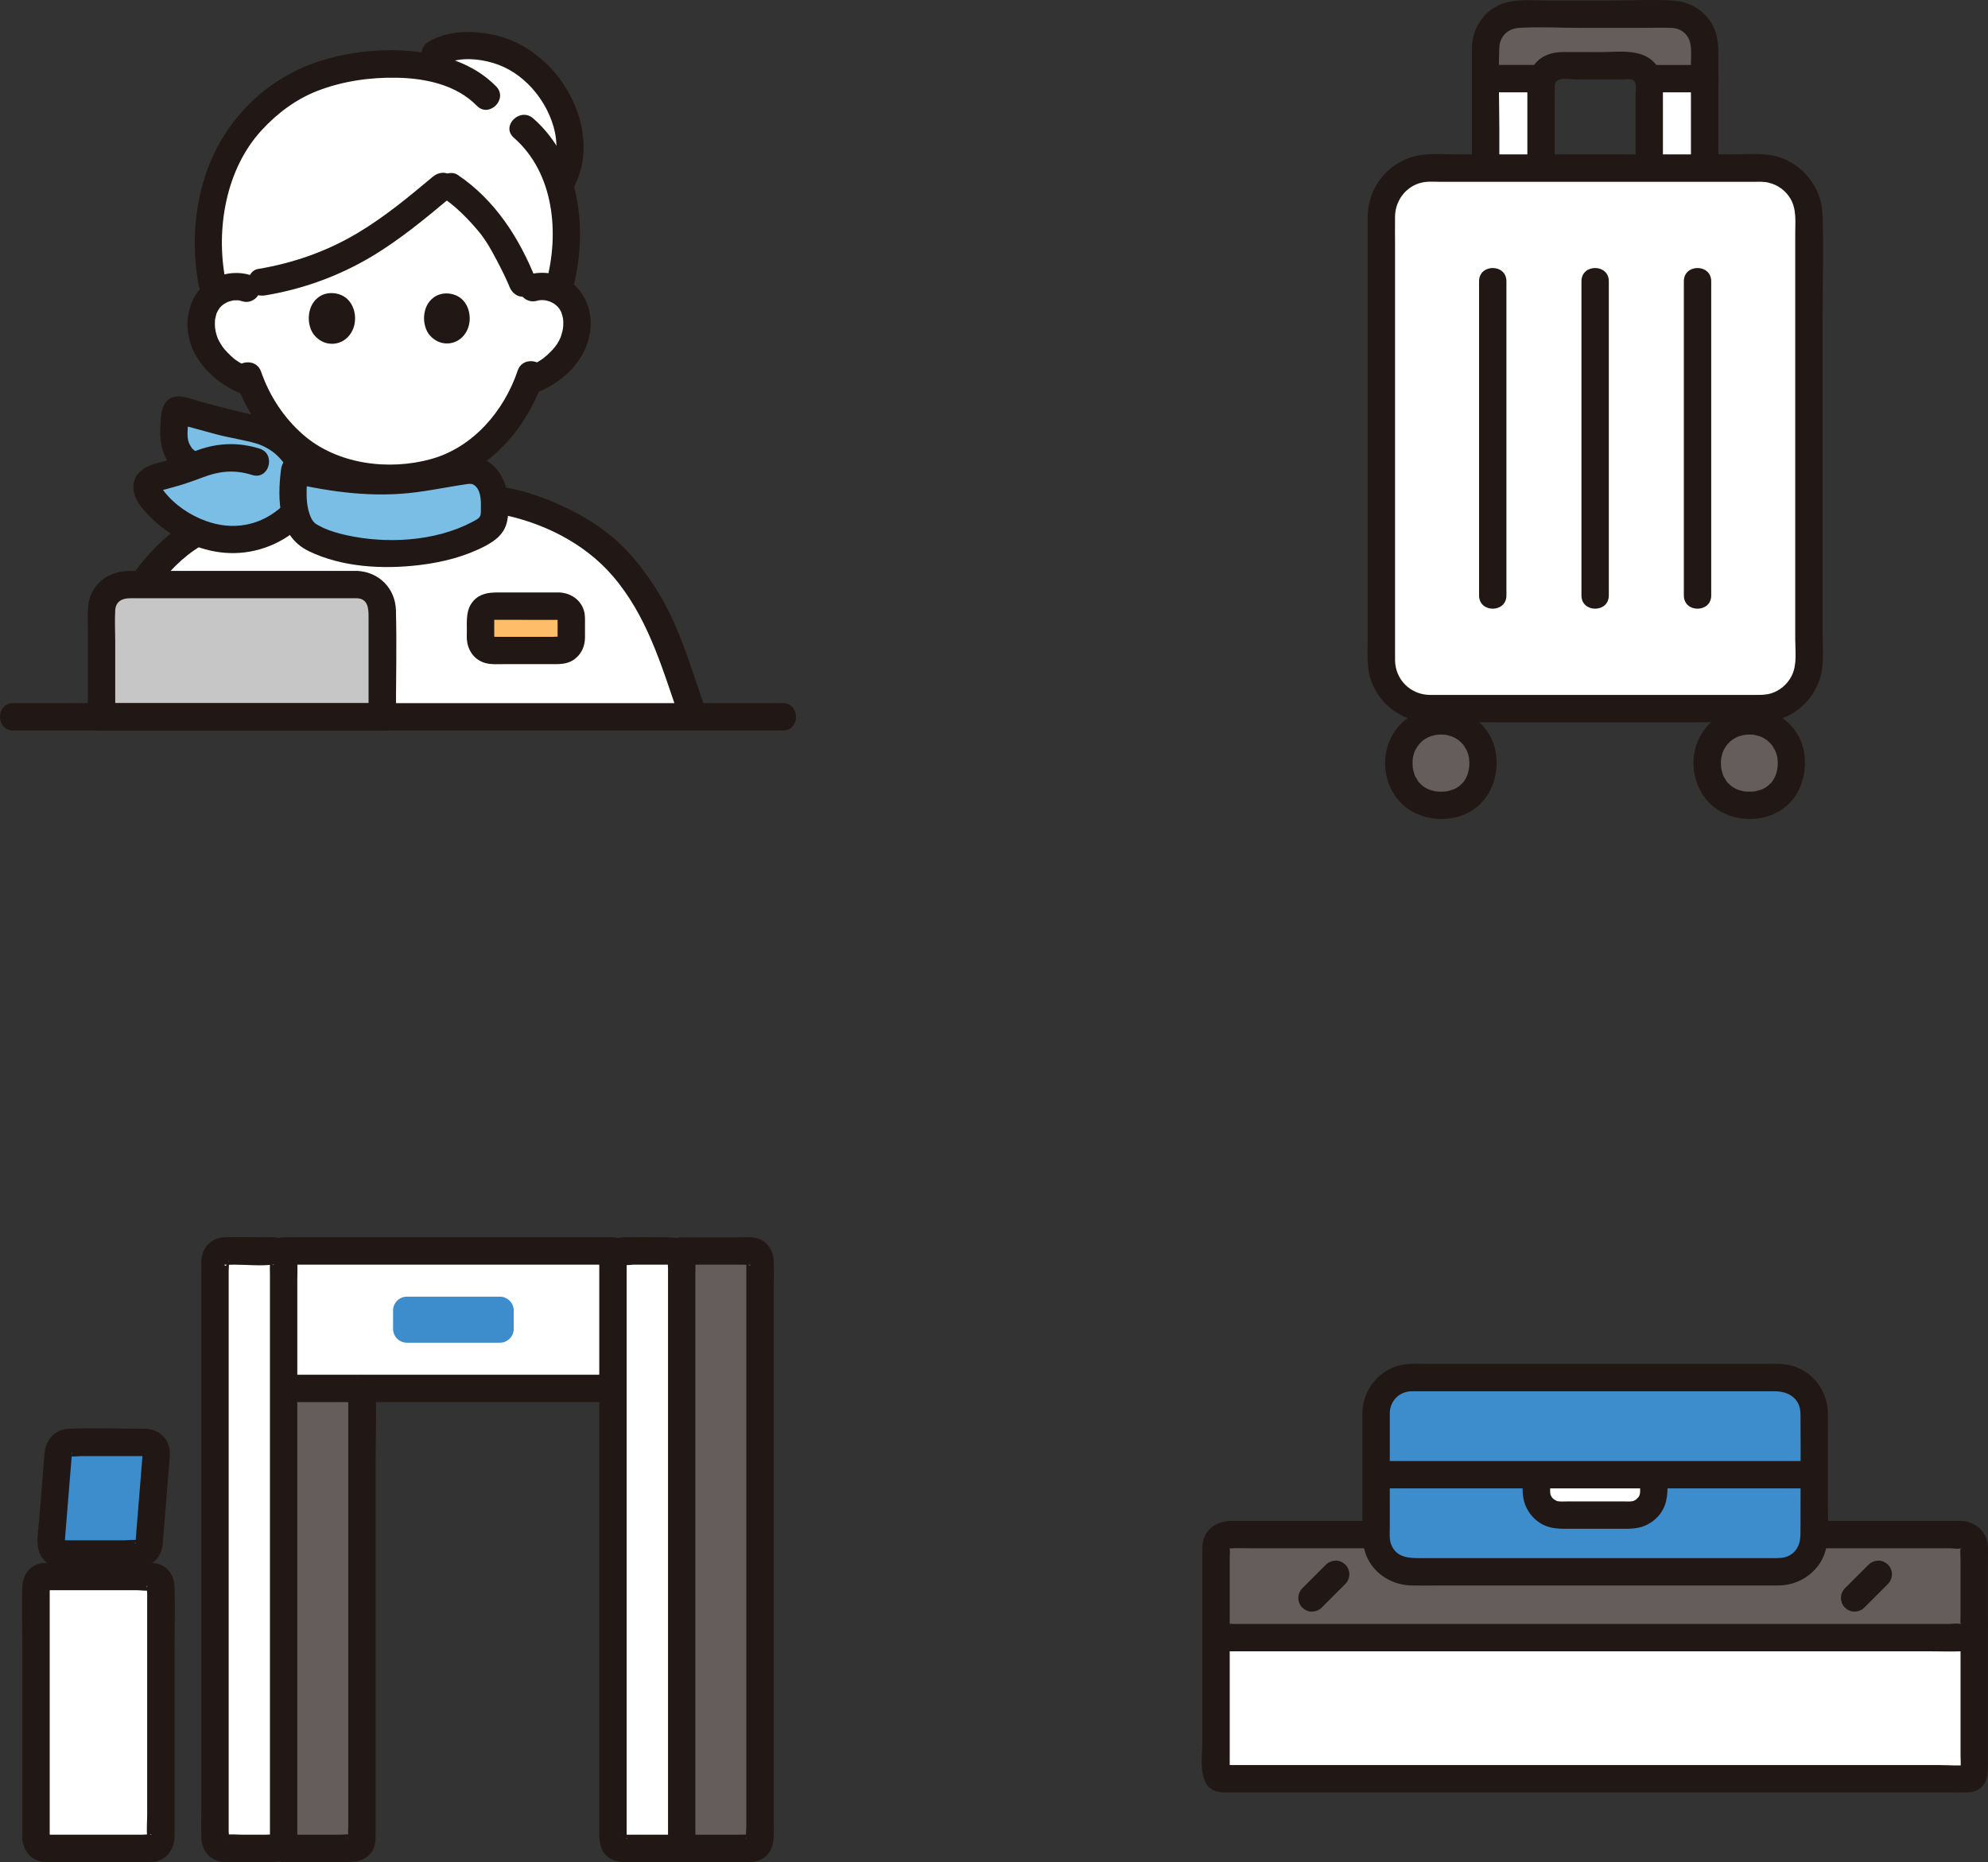
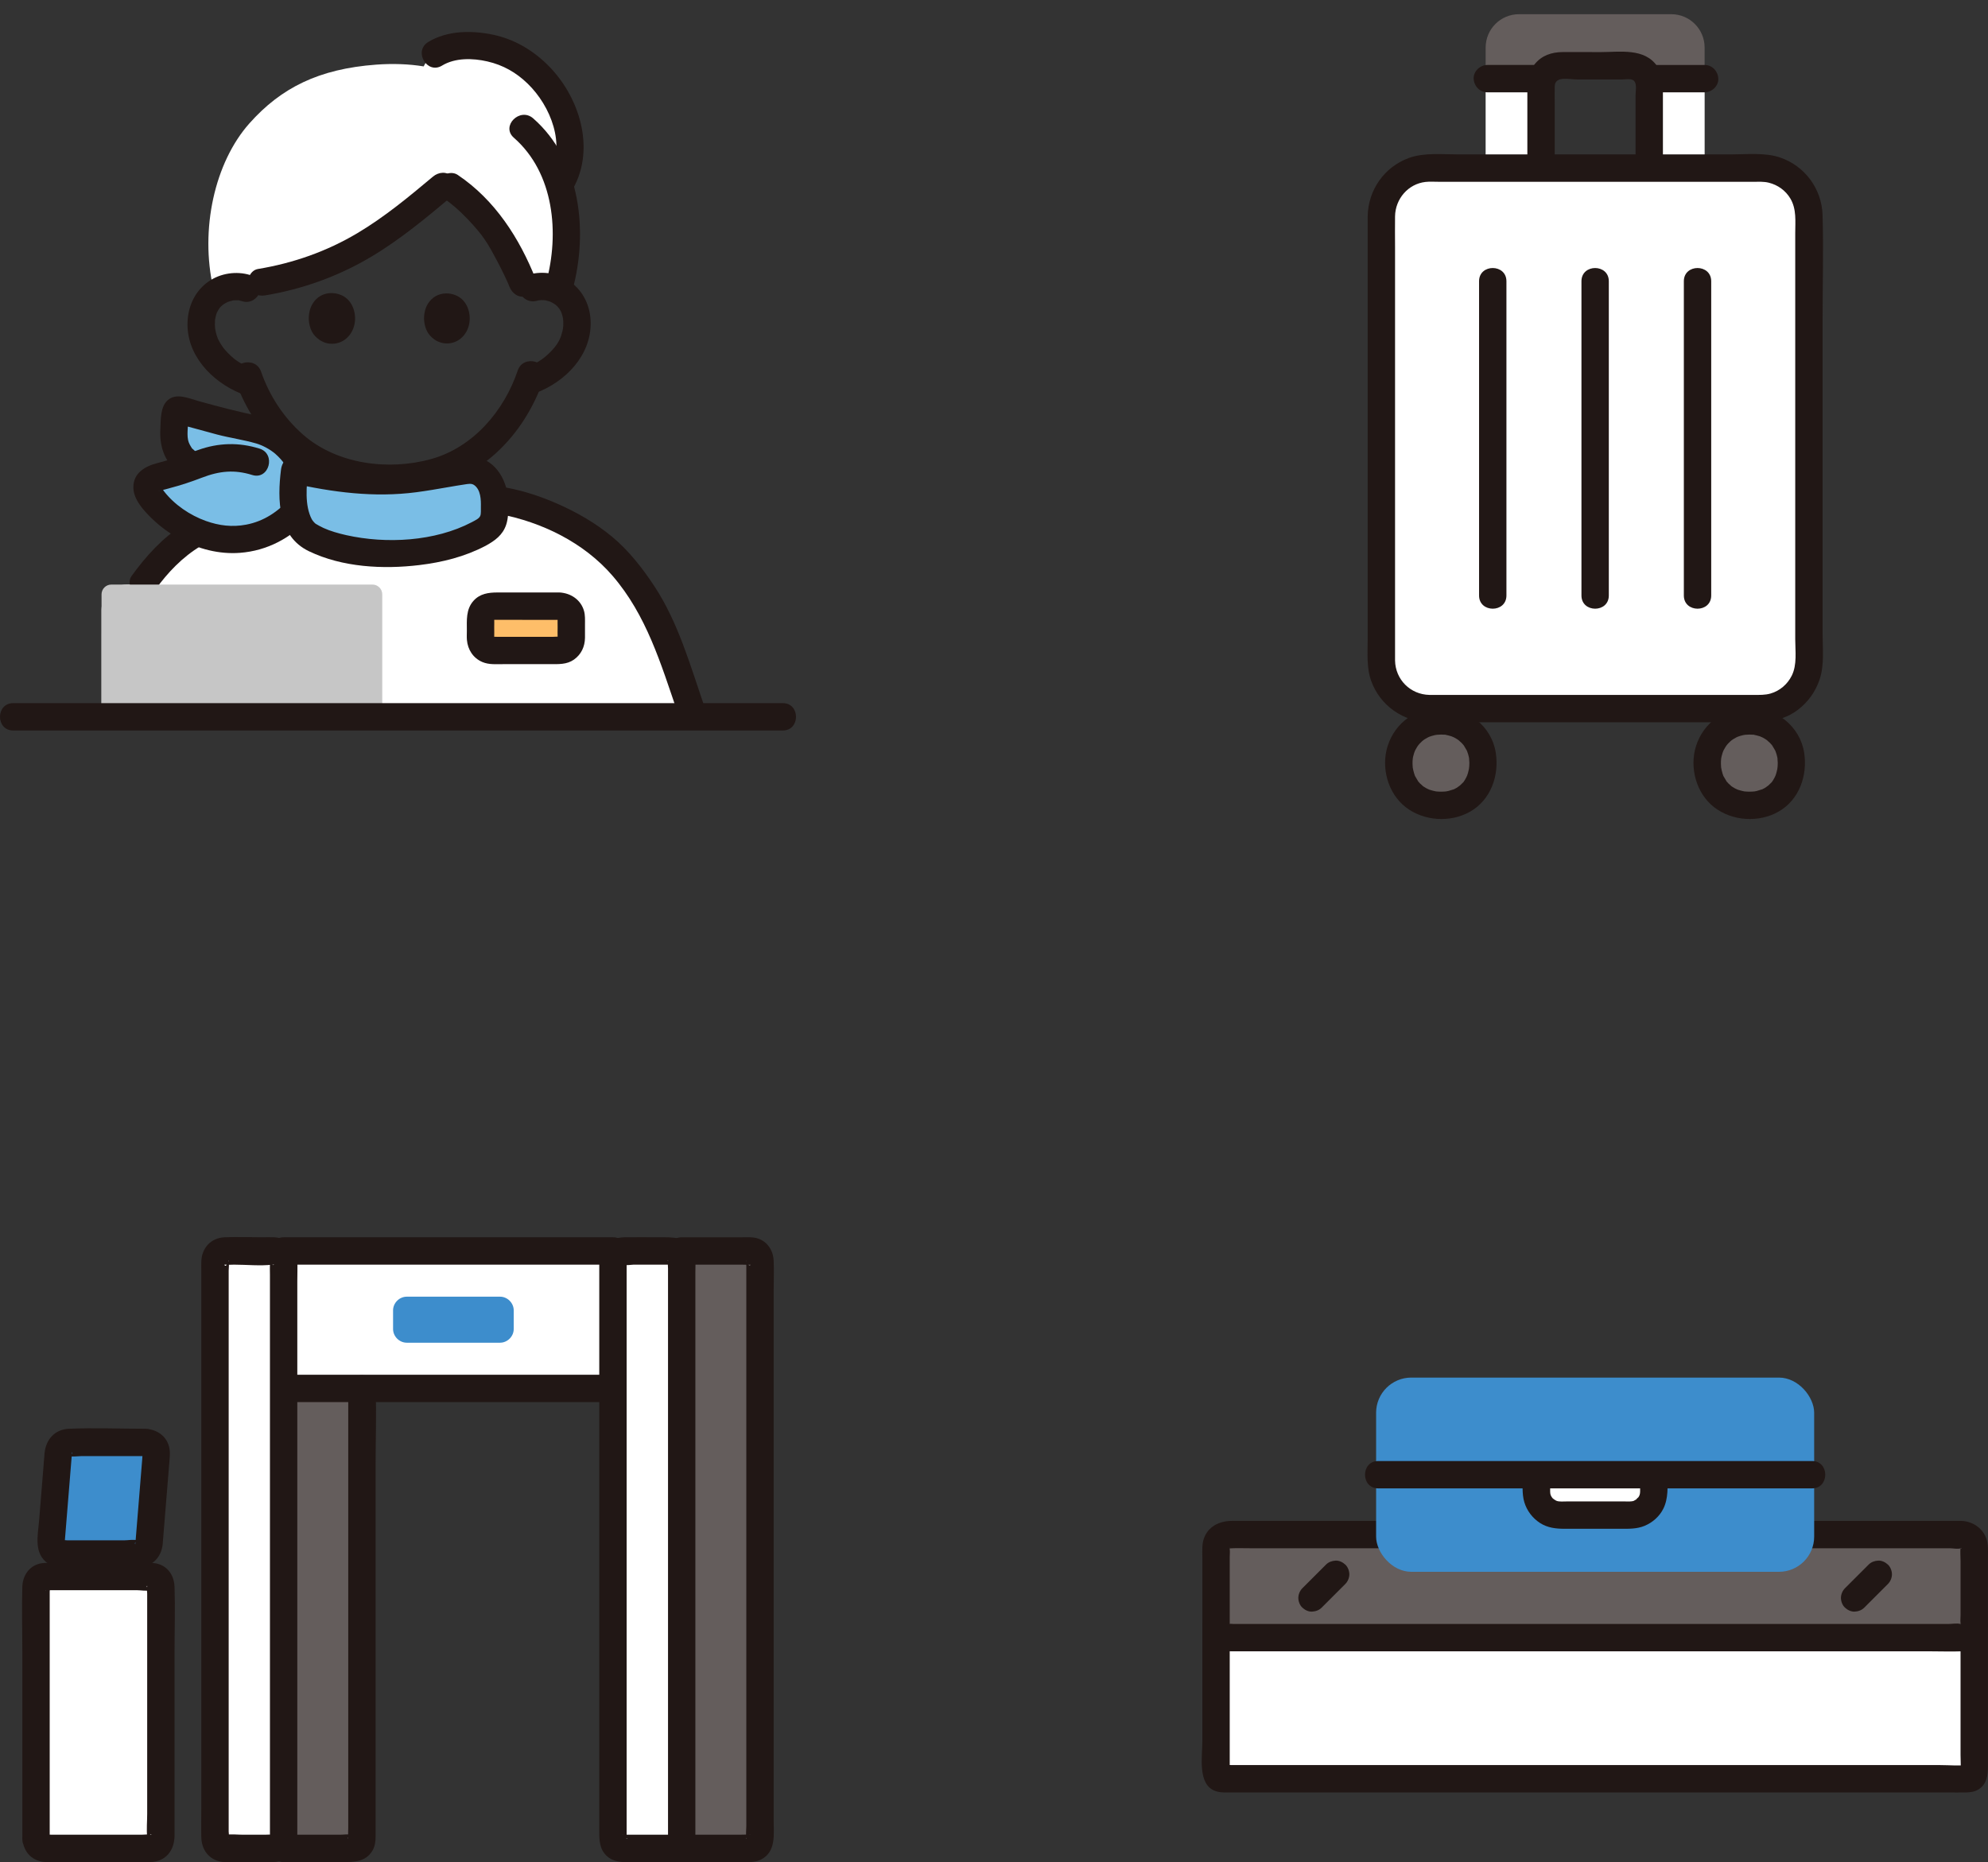
<svg xmlns="http://www.w3.org/2000/svg" id="b" width="348.734" height="326.754" viewBox="0 0 348.734 326.754">
  <rect x="0" y="0" width="348.734" height="326.754" fill="#333333" stroke="none" />
  <defs>
    <style>.d{fill:#3d8dcc;}.e{fill:#fff;}.f{fill:none;}.g{fill:#7abee6;}.h{fill:#211715;}.i{fill:#c6c6c6;}.j{fill:#645d5c;}.k{fill:#febe69;}</style>
  </defs>
  <g id="c">
    <rect class="e" x="6.318" y="276.605" width="21.9" height="47.7" rx="1.637" ry="1.637" />
    <path class="e" d="M107.187,243.603h.335c0-10.476,0-18.762,0-22.483,0-.904.733-1.636,1.637-1.636h-61.043c.904,0,1.637.733,1.637,1.637v22.482c19.144,0,38.289,0,57.433,0Z" />
    <path class="d" d="M25.568,253.08h-13.48c-.969,0-1.776.744-1.854,1.71l-1.288,15.858c-.088,1.083.768,2.011,1.854,2.011h13.48c.969,0,1.776-.744,1.854-1.71l1.288-15.858c.088-1.083-.768-2.011-1.854-2.011Z" />
    <path class="j" d="M59.999,324.305h1.853c.904,0,1.637-.733,1.637-1.637v-77.427c0-.904-.733-1.637-1.637-1.637h-10.461c-.904,0-1.637.733-1.637,1.637,0,23.743,0,68.159,0,77.436,0,.904.733,1.629,1.637,1.629h8.608Z" />
    <path class="j" d="M119.582,219.484h12.099c.904,0,1.637.733,1.637,1.637v101.546c0,.904-.733,1.637-1.637,1.637h-12.099" />
    <path class="h" d="M25.568,250.68c-4.476,0-8.994-.191-13.465,0-2.467.105-4.045,1.862-4.28,4.241-.085.855-.139,1.714-.209,2.57l-.751,9.246c-.216,2.661-1.026,5.879,1.641,7.64,1.074.71,2.266.682,3.482.682h4.107c2.643,0,5.289.037,7.932,0,2.469-.035,4.258-1.654,4.511-4.11.061-.595.097-1.193.145-1.789l.739-9.096.311-3.833c.093-1.148.17-2.127-.385-3.237-.736-1.472-2.191-2.2-3.777-2.313-1.294-.092-2.4,1.169-2.4,2.4,0,1.375,1.102,2.308,2.4,2.4-.06-.004-.305-.025-.329-.104-.088-.282-.097-.857-.216-.285-.006.031-.003.064-.008.095-.04.259-.043.53-.064.791l-.267,3.283-.692,8.522-.222,2.736c-.004.052-.075.379-.035.427-.271-.323.476-.801.545-.687-.008-.013-.116.004-.129,0-.695-.196-1.711,0-2.43,0h-9.849c-.264,0-.689-.083-.942,0-.011.004-.124-.011-.129,0,.024-.052.305.08.329.104.188.189.084.772.215.419.049-.132.022-.393.034-.53l.225-2.77.692-8.522.263-3.235c.021-.26.052-.522.064-.783,0-.021.026-.131.012-.147.226.265-.455.839-.545.687.094.159,1.917,0,2.106,0h11.374c3.089,0,3.094-4.8,0-4.8Z" />
    <path class="h" d="M49.764,221.884h57.769c3.089,0,3.094-4.8,0-4.8h-57.769c-3.089,0-3.094,4.8,0,4.8h0Z" />
    <path class="h" d="M8.718,322.668v-43.413c0-.143.103-.858,0-.966.098.103-.627.907-.745.716.025.041.489,0,.532,0h15.531c.661,0,1.701.203,2.336,0,.028-.009.163.021.181,0-.086.104-1.078-.609-.734-.763-.013.006.004.153,0,.165-.104.325,0,.86,0,1.198v38.664c0,1.313-.138,2.712,0,4.02.006.06-.038.275,0,.323.038.048.542-1.168.745-.706-.047-.107-1.573,0-1.701,0h-15.812c-.269,0-.588-.046-.854,0-.632.11.449.031.522.763-.13-1.29-1.01-2.4-2.4-2.4-1.197,0-2.531,1.102-2.4,2.4.237,2.355,1.774,3.959,4.192,4.037.795.026,1.595,0,2.391,0h9.236c2.217,0,4.447.072,6.663,0,2.747-.089,4.219-2.117,4.219-4.68v-32.265c0-3.771.124-7.566,0-11.335-.052-1.576-.743-3.012-2.189-3.763-.929-.483-1.883-.456-2.88-.456H9.05c-.799,0-1.596-.041-2.37.214-1.753.579-2.704,2.194-2.762,3.971-.123,3.781,0,7.587,0,11.37v32.908c0,3.089,4.8,3.094,4.8,0Z" />
    <path class="e" d="M119.582,323.515v-102.393c0-.904-.733-1.637-1.637-1.637h-8.785c-.904,0-1.637.732-1.637,1.636,0,12.424,0,75.749,0,101.552,0,.904.733,1.632,1.637,1.632h10.423v-.79Z" />
    <path class="h" d="M121.982,323.515v-100.321c0-1.285.156-2.748-.456-3.921-1.234-2.366-3.685-2.189-5.933-2.189-2.022,0-4.046-.032-6.068,0-2.915.046-4.403,2.066-4.403,4.831,0,1.316,0,2.632,0,3.948,0,3.992,0,7.985,0,11.977,0,11.261,0,22.521,0,33.782,0,11.842,0,23.684,0,35.526,0,4.687,0,9.374,0,14.061,0,1.638.017,3.197,1.304,4.415.868.822,1.99,1.066,3.143,1.081,1.929.024,3.86,0,5.789,0h4.224c1.297,0,2.4-1.1,2.4-2.4v-.79c0-3.089-4.8-3.094-4.8,0v.79l2.4-2.4h-9.903c-.053,0-.454-.047-.489,0,.126-.17.564.456.62.497.341.246.012.365.112.066.036-.108,0-.298,0-.414,0-1.021,0-2.042,0-3.062,0-2.218,0-4.436,0-6.655,0-11.103,0-22.206,0-33.309,0-11.419,0-22.838,0-34.257,0-7.561,0-15.123,0-22.684,0-.215.049-.505,0-.715-.112-.477.024.04-.223.288-.142.142-.623.091-.458.224.26.209,1.625,0,1.944,0h6.013c.095,0,.58.069.666,0,.012-.009-.923-.644-.681-.757-.015.007.003.183,0,.199-.08.371,0,.849,0,1.227v100.961c0,3.089,4.8,3.094,4.8,0Z" />
    <rect class="e" x="37.714" y="219.484" width="12.04" height="104.821" rx="1.637" ry="1.637" />
    <path class="h" d="M52.153,322.668v-97.841c0-1.228.056-2.47,0-3.697-.103-2.267-1.769-3.938-4.037-4.045-.706-.033-1.421,0-2.127,0-2.187,0-4.395-.092-6.579,0-2.446.103-4.033,1.9-4.096,4.284-.016.587,0,1.177,0,1.765v93.928c0,1.771-.041,3.547,0,5.318.055,2.367,1.591,4.196,4.042,4.327,2.05.109,4.136,0,6.189,0,.827,0,1.664.039,2.491,0,2.389-.112,3.884-1.714,4.118-4.037.13-1.292-1.196-2.4-2.4-2.4-1.406,0-2.269,1.105-2.4,2.4.075-.746,1.147-.671.451-.763-.416-.055-.879,0-1.299,0h-3.878c-.959,0-2.014-.126-2.965,0-.84.111.809.246.451.711.141-.183,0-1.041,0-1.263v-98.408c0-.497.105-1.13,0-1.618-.082-.381.182.002-.112.064-.017.004-.367,1.13-.646.493.004.008.048-.007.054,0,.021.025.215-.004.253,0,.452.053.942,0,1.397,0,2.197,0,4.562.258,6.745,0,.039-.005.245.028.275,0-.362.337-.736-.758-.726-.763-.006.003.004.054,0,.059-.05.066.004.357,0,.439-.034.676,0,1.362,0,2.039v99.009c0,3.089,4.8,3.094,4.8,0Z" />
    <path class="h" d="M61.089,243.603v77.027c0,.547-.052,1.123,0,1.668.005.048-.036.303,0,.338-.448-.431,1.241-.574.531-.731-.567-.125-1.32,0-1.898,0h-9.969c-3.089,0-3.094,4.8,0,4.8h10.255c2.056,0,4.156.022,5.35-2.05.45-.781.532-1.634.532-2.503v-65.294c0-4.343.171-8.726,0-13.067-.002-.063,0-.126,0-.188,0-3.089-4.8-3.094-4.8,0h0Z" />
    <path class="h" d="M119.582,221.884h10.436c.41,0,.851.045,1.259,0,.086-.01.221.035.299,0-.001,0,.087.002.088,0-.21.612-.632-.492-.634-.493-.271-.064-.033-.453-.112-.01-.043.245,0,.539,0,.787v98.212c0,.646-.11,1.403,0,2.041.075.435-.278.208.223-.293.433-.433.751-.173.135-.223-.473-.039-.966,0-1.44,0h-10.255c-3.089,0-3.094,4.8,0,4.8h10.776c1.086,0,2.167.065,3.171-.456,2.646-1.376,2.189-4.421,2.189-6.89v-92.871c0-1.764.083-3.551,0-5.314-.082-1.739-1.059-3.313-2.762-3.875-.88-.291-1.85-.214-2.764-.214h-10.61c-3.089,0-3.094,4.8,0,4.8h0Z" />
-     <path class="h" d="M49.764,246.003c19.256,0,38.512,0,57.768,0,3.089,0,3.094-4.8,0-4.8-19.256,0-38.512,0-57.768,0-3.089,0-3.094,4.8,0,4.8h0Z" />
+     <path class="h" d="M49.764,246.003c19.256,0,38.512,0,57.768,0,3.089,0,3.094-4.8,0-4.8-19.256,0-38.512,0-57.768,0-3.089,0-3.094,4.8,0,4.8Z" />
    <path class="d" d="M87.716,230.781h-16.363l2.4,2.4v-3.275l-2.4,2.4h16.363l-2.4-2.4v3.275c0,1.297,1.103,2.4,2.4,2.4s2.4-1.098,2.4-2.4v-3.275c0-1.297-1.1-2.4-2.4-2.4h-16.363c-1.297,0-2.4,1.1-2.4,2.4v3.275c0,1.297,1.1,2.4,2.4,2.4h16.363c1.297,0,2.4-1.103,2.4-2.4s-1.098-2.4-2.4-2.4Z" />
    <path class="e" d="M346.318,303.751v-18.634c0,1.223-.991,2.214-2.214,2.214h-128.571c-1.223,0-2.214-.991-2.214-2.214,0,.068,0,.136,0,.136v25.728c0,.612.496,1.107,1.107,1.107h130.786c.612,0,1.107-.496,1.107-1.107v-7.23Z" />
    <path class="h" d="M343.918,285.253v22.641c0,1.109.109,2.278-.04,3.381l.328-1.211c-.053.188-.148.35-.285.489l.861-.861c-.138.137-.301.232-.489.285l1.211-.328c-1.674.225-3.476.04-5.159.04h-124.336c-.462,0-1.117-.122-1.569,0-.28.076,1.106,1.894,1.277,1.18.06-.252,0-.591,0-.848v-24.767c0-3.089-4.8-3.094-4.8,0v20.275c0,2.617-.89,7.633,2.31,8.723.912.311,1.86.237,2.812.237h125.553c1.089,0,2.183.029,3.272,0,.734-.02,1.455-.091,2.115-.479,1.55-.91,1.737-2.506,1.737-4.093v-24.663c0-3.089-4.8-3.094-4.8,0h0Z" />
    <rect class="j" x="213.318" y="269.247" width="133" height="18.084" rx="2.766" ry="2.766" />
    <path class="h" d="M215.718,285.117v-7.202c0-1.589,0-3.179,0-4.768,0-.422.062-.902,0-1.32-.087-.581.172-.174-.18-.15,1.253-.085,2.722-.029,4.038-.029,9.297,0,18.595,0,27.892,0,13.525,0,27.049,0,40.574,0,12.544,0,25.088,0,37.632,0h12.517c1.293,0,2.586,0,3.879,0,.49,0,1.428.187,1.89,0,.318-.129-.094.336-.042-.18-.08.788,0,1.624,0,2.415v9.549c0,.426-.063.9,0,1.32.085.574-.173.174.18.15-.008,0-.151.051-.224.029-.568-.172-1.464,0-2.052,0h-25.155c-13.365,0-26.73,0-40.096,0-12.885,0-25.771,0-38.656,0-7.19,0-14.38,0-21.571,0-.171,0-.489-.064-.649,0-.313.124-.015-.325.022.186-.095-1.293-1.035-2.4-2.4-2.4-1.225,0-2.495,1.1-2.4,2.4.21,2.866,2.302,4.588,5.075,4.614.839.008,1.679,0,2.519,0h10.81c12.201,0,24.403,0,36.604,0,14.075,0,28.15,0,42.225,0,10.197,0,20.394,0,30.591,0,1.767,0,3.549.067,5.315,0,1.947-.074,3.694-1.169,4.369-3.043.377-1.045.292-2.164.292-3.257v-9.742c0-.848.047-1.71-.024-2.555-.207-2.463-2.191-4.18-4.61-4.287-.487-.022-.981,0-1.469,0h-9.004c-11.604,0-23.209,0-34.813,0h-42.468c-10.966,0-21.932,0-32.898,0h-7.333c-2.165,0-4.233.969-4.946,3.19-.319.994-.236,2.078-.236,3.11v4.893c0,2.359,0,4.718,0,7.077,0,3.089,4.8,3.094,4.8,0Z" />
    <path class="h" d="M231.848,282.061c1.383-1.383,2.766-2.766,4.149-4.149.435-.435.703-1.082.703-1.697,0-.589-.261-1.292-.703-1.697-.457-.42-1.058-.732-1.697-.703s-1.238.244-1.697.703c-1.383,1.383-2.766,2.766-4.149,4.149-.435.435-.703,1.082-.703,1.697,0,.589.261,1.292.703,1.697.457.42,1.058.732,1.697.703s1.238-.244,1.697-.703h0Z" />
    <path class="h" d="M327.033,282.061c1.383-1.383,2.766-2.766,4.149-4.149.435-.435.703-1.082.703-1.697,0-.589-.261-1.292-.703-1.697-.457-.42-1.058-.732-1.697-.703s-1.238.244-1.697.703c-1.383,1.383-2.766,2.766-4.149,4.149-.435.435-.703,1.082-.703,1.697,0,.589.261,1.292.703,1.697.457.42,1.058.732,1.697.703s1.238-.244,1.697-.703h0Z" />
    <rect class="d" x="241.396" y="241.702" width="76.845" height="34.077" rx="6.175" ry="6.175" />
    <path class="e" d="M269.527,258.74v2.973c0,2.274,1.839,4.117,4.112,4.117,4.015,0,8.929,0,12.362,0,2.274,0,4.109-1.843,4.109-4.117v-2.973" />
    <path class="h" d="M241.768,261.14h76.101c3.089,0,3.094-4.8,0-4.8h-76.101c-3.089,0-3.094,4.8,0,4.8h0Z" />
    <path class="h" d="M267.127,258.74c0,1.57-.185,3.314.272,4.834.447,1.486,1.429,2.779,2.728,3.625,1.335.868,2.808,1.031,4.361,1.031,3.228,0,6.456,0,9.684,0,1.492,0,2.953.062,4.355-.53,1.358-.573,2.544-1.607,3.222-2.931.964-1.882.761-3.985.761-6.029,0-3.089-4.8-3.094-4.8,0v2.262c0,.236.012.476,0,.711-.02.408-.056.66-.373,1.09.223-.302-.55.475-.248.251.011-.008-.674.354-.375.234-.565.226-1.127.141-1.909.141-1.589,0-3.178,0-4.767,0-1.677,0-3.354,0-5.031,0-.736,0-1.47.086-1.953-.101-.202-.078-.657-.394-.753-.525-.333-.451-.353-.676-.374-1.09-.012-.236,0-.476,0-.711v-2.262c0-3.089-4.8-3.094-4.8,0h0Z" />
-     <path class="h" d="M238.996,247.877v20.834c0,1.924.26,3.784,1.316,5.453,1.599,2.527,4.345,3.952,7.305,4.015,1.53.033,3.064,0,4.594,0h58.242c.513,0,1.028.01,1.541,0,2.827-.053,5.377-1.319,7.049-3.612,2.164-2.967,1.598-7.089,1.598-10.559v-13.234c0-.961.021-1.926,0-2.887-.08-3.607-2.234-6.745-5.61-8.045-1.841-.709-3.92-.539-5.861-.539h-58.591c-1.844,0-3.897-.18-5.661.422-3.546,1.211-5.818,4.435-5.922,8.153-.086,3.09,4.714,3.088,4.8,0,.059-2.126,1.683-3.719,3.801-3.775.407-.011.816,0,1.224,0h62.502c2.453,0,4.495,1.274,4.518,3.981.059,6.957,0,13.918,0,20.875,0,1.426-.283,2.742-1.5,3.67-.808.616-1.733.747-2.703.75-1.889.006-3.778,0-5.667,0h-56.656c-2.089,0-4.303-.008-5.259-2.356-.373-.915-.259-2.011-.259-2.983v-20.163c0-3.089-4.8-3.094-4.8,0Z" />
    <path class="e" d="M299.028,13.795v15.7h-9.72v-14.67c0-.34-.05-.67-.15-.98l.15-.05h9.72Z" />
    <path class="e" d="M270.328,14.835v14.66h-9.72v-15.7h9.47l.4.05c-.1.31-.15.65-.15.99Z" />
    <path class="j" d="M271.314,2.491c-1.618,0-3.236,0-4.854,0-3.23,0-5.848,2.618-5.848,5.848,0,0,0,2.234,0,5.458,3.294,0,6.589,0,9.883,0,.433-1.316,1.673-2.264,3.134-2.263,4.801.006,9.433.008,12.402.009,1.453,0,2.68.943,3.111,2.251,4.903.004,9.881.004,9.881.004,0-3.225,0-5.459,0-5.459,0-3.23-2.618-5.848-5.848-5.848-7.287,0-14.575,0-21.862,0Z" />
-     <path class="h" d="M301.424,37.187c0-5.222,0-10.444,0-15.666v-9.988c0-2.381.194-4.773-.922-6.977-1.34-2.646-4.06-4.277-6.982-4.455-3.63-.221-7.344-.01-10.981-.01-3.711,0-7.421,0-11.132,0-3.194,0-6.779-.501-9.56,1.418-2.283,1.575-3.57,4.081-3.635,6.841-.012.534,0,1.07,0,1.604v8.874c0,6.119,0,12.239,0,18.358,0,3.089,4.8,3.094,4.8,0,0-4.808,0-9.616,0-14.424s-.199-9.634,0-14.424c.082-1.974,1.501-3.332,3.448-3.448,3.6-.213,7.278,0,10.884,0,3.546,0,7.091,0,10.637,0,1.725,0,3.471-.075,5.195,0,.929.04,1.77.342,2.438,1.01,1.336,1.336,1.01,3.426,1.01,5.157v8.984c0,5.715,0,11.43,0,17.145,0,3.089,4.8,3.094,4.8,0h0Z" />
    <path class="h" d="M272.729,37.187c0-6.241,0-12.481,0-18.722,0-1.105-.026-2.213,0-3.317.043-1.876,2.474-1.212,3.846-1.211,1.883.002,3.765.003,5.648.004.77,0,1.541,0,2.311.001.547,0,1.33-.153,1.836.063.895.382.539,1.913.539,2.68,0,1.751,0,3.502,0,5.254,0,5.083,0,10.166,0,15.249,0,3.089,4.8,3.094,4.8,0,0-4.805,0-9.61,0-14.415,0-1.96,0-3.92,0-5.88,0-1.846.098-3.639-.98-5.239-2.217-3.288-6.565-2.511-9.99-2.513-2.204-.001-4.408-.019-6.612-.006-1.936.011-3.685.589-4.928,2.144-1.11,1.388-1.27,2.956-1.27,4.639v11.455c0,3.272,0,6.543,0,9.815,0,3.089,4.8,3.094,4.8,0h0Z" />
    <path class="h" d="M260.909,16.197c3.057,0,6.113,0,9.17,0,1.255,0,2.458-1.104,2.4-2.4s-1.055-2.4-2.4-2.4c-3.057,0-6.113,0-9.17,0-1.255,0-2.458,1.104-2.4,2.4s1.055,2.4,2.4,2.4h0Z" />
    <path class="h" d="M299.024,11.398h-9.716c-1.255,0-2.458,1.104-2.4,2.4s1.055,2.4,2.4,2.4h9.716c1.255,0,2.458-1.104,2.4-2.4s-1.055-2.4-2.4-2.4h0Z" />
    <path class="e" d="M250.753,124.328h58.132c4.658,0,8.434-3.776,8.434-8.434,0-25.988,0-51.976,0-77.964,0-4.658-3.776-8.434-8.434-8.434h-58.131c-4.658,0-8.434,3.776-8.434,8.434v77.964c0,4.658,3.776,8.434,8.434,8.434Z" />
    <path class="h" d="M250.753,126.728c7.417,0,14.835,0,22.252,0h32.004c3.646,0,7.201.202,10.326-2.152,1.819-1.37,3.148-3.215,3.868-5.379.844-2.536.516-5.423.516-8.052,0-6.081,0-12.161,0-18.242,0-12.328,0-24.655,0-36.983,0-6.047.173-12.122-.004-18.165-.135-4.633-3.124-8.679-7.527-10.145-2.629-.875-5.869-.516-8.602-.516h-14.781c-10.968,0-21.936,0-32.904,0-2.807,0-6.089-.355-8.763.626-4.317,1.584-7.139,5.622-7.219,10.209-.008.461,0,.923,0,1.384v25.293c0,11.718,0,23.436,0,35.154v12.273c0,2.457-.231,5.133.626,7.473,1.585,4.327,5.621,7.126,10.208,7.219,3.09.063,3.09-4.737,0-4.8-3.345-.068-5.975-2.688-6.034-6.039-.008-.472,0-.945,0-1.417v-9.207c0-10.865,0-21.729,0-32.594,0-9.792,0-19.584,0-29.376,0-1.782-.031-3.567,0-5.348.052-3.031,2.274-5.677,5.343-6.023.717-.081,1.476-.028,2.196-.028,9.312,0,18.624,0,27.936,0,9.132,0,18.264,0,27.396,0,.893,0,1.813-.055,2.683.159,1.589.392,2.956,1.372,3.793,2.783,1.109,1.872.853,3.996.853,6.09,0,11.911,0,23.822,0,35.733,0,11.828,0,23.656,0,35.484,0,2.099.355,4.467-.614,6.413-.747,1.501-2.093,2.659-3.71,3.124-.971.279-1.932.246-2.926.246h-27.226c-9.351,0-18.702,0-28.054,0h-1.637c-3.089,0-3.094,4.8,0,4.8Z" />
    <path class="h" d="M259.457,49.344c0,18.379,0,36.758,0,55.136h4.8c0-.562,0-1.123,0-1.685,0-3.089-4.8-3.094-4.8,0,0,.562,0,1.123,0,1.685,0,3.089,4.8,3.094,4.8,0,0-18.379,0-36.758,0-55.136,0-3.089-4.8-3.094-4.8,0h0Z" />
    <path class="h" d="M277.418,49.344c0,18.379,0,36.758,0,55.136h4.8c0-.562,0-1.123,0-1.685,0-3.089-4.8-3.094-4.8,0,0,.562,0,1.123,0,1.685,0,3.089,4.8,3.094,4.8,0,0-18.379,0-36.758,0-55.136,0-3.089-4.8-3.094-4.8,0h0Z" />
    <path class="h" d="M295.38,49.344c0,18.379,0,36.758,0,55.136h4.8c0-.562,0-1.123,0-1.685,0-3.089-4.8-3.094-4.8,0,0,.562,0,1.123,0,1.685,0,3.089,4.8,3.094,4.8,0,0-18.379,0-36.758,0-55.136,0-3.089-4.8-3.094-4.8,0h0Z" />
    <path class="j" d="M252.769,126.479c-4.367,0-7.386,3.383-7.386,7.341,0,4.429,3.084,7.478,7.386,7.478,4.469,0,7.386-3.078,7.386-7.478,0-3.985-3.035-7.341-7.387-7.341Z" />
    <path class="j" d="M306.867,126.479c-4.367,0-7.386,3.383-7.386,7.341,0,4.429,3.084,7.478,7.386,7.478,4.469,0,7.386-3.078,7.386-7.478,0-3.985-3.035-7.341-7.387-7.341Z" />
    <path class="h" d="M252.769,124.079c-4.286.055-8.051,2.697-9.351,6.819-1.189,3.769.03,8.299,3.184,10.736s7.82,2.753,11.305.761c3.613-2.065,5.092-6.315,4.487-10.29-.718-4.722-4.966-7.965-9.625-8.025-1.256-.016-2.458,1.115-2.4,2.4.059,1.314,1.054,2.383,2.4,2.4.215.003.428.019.643.025.662.017-.447-.124.186.022.327.076.653.143.973.248.125.041.247.087.37.133-.54-.199.041.03.132.077.338.175.659.378.965.604-.469-.345.245.247.359.364.131.134.25.276.374.416-.343-.384-.061-.089.018.035.185.291.35.587.521.886.056.098.175.42-.011-.058.092.236.177.473.247.717.089.308.154.621.206.938-.1-.608.003.389.004.536,0,.337-.025.671-.053,1.006.051-.607-.009.017-.031.129-.043.216-.095.429-.155.641-.042.148-.088.295-.139.44-.044.125-.31.633-.031.097-.137.262-.265.526-.423.776-.077.121-.176.236-.245.361-.163.292.382-.398-.003-.011-.246.247-.484.488-.744.722.459-.414-.203.126-.371.225-.153.09-.314.166-.469.252-.487.271.327-.065-.007.009-.329.073-.647.221-.978.298-.125.029-.251.049-.375.078-.274.044-.255.044.056,0-.133.015-.267.027-.4.035-.341.023-.683.027-1.024.011-.199-.009-.397-.027-.594-.048.09.01.498.097.062-.002-.339-.077-.673-.15-1.003-.26-.146-.049-.29-.102-.432-.159.573.228-.045-.042-.163-.107-.288-.157-.559-.337-.825-.529.499.361-.193-.205-.31-.325-.097-.1-.188-.243-.297-.328-.255-.2.288.454-.005-.007-.196-.307-.372-.615-.55-.932-.294-.521.138.471-.049-.105-.039-.119-.084-.236-.122-.356-.117-.37-.196-.746-.266-1.128.017.091.041.504.011.042-.013-.206-.03-.41-.034-.617-.004-.169-.003-.337.004-.505.005-.136.098-.847-.003-.234.062-.378.145-.75.26-1.116.057-.18.122-.358.191-.533-.151.381-.035.099.073-.108.174-.331.375-.646.596-.947-.349.475.03-.013.1-.088.126-.137.259-.27.396-.397.073-.068.56-.455.091-.105.152-.113.308-.221.468-.321.162-.102.328-.197.497-.285.189-.098.519-.223.132-.079.374-.14.753-.259,1.145-.343.092-.02.752-.096.178-.044.285-.026.569-.041.855-.044,1.255-.016,2.459-1.092,2.4-2.4-.058-1.286-1.055-2.417-2.4-2.4Z" />
    <path class="h" d="M306.867,124.079c-4.286.055-8.051,2.697-9.351,6.819-1.189,3.769.03,8.299,3.184,10.736s7.82,2.753,11.305.761c3.613-2.065,5.092-6.315,4.487-10.29-.718-4.722-4.966-7.965-9.625-8.025-1.256-.016-2.458,1.115-2.4,2.4.059,1.314,1.054,2.383,2.4,2.4.215.003.428.019.643.025.662.017-.447-.124.186.022.327.076.653.143.973.248.125.041.247.087.37.133-.54-.199.041.03.132.077.338.175.659.378.965.604-.469-.345.245.247.359.364.131.134.25.276.374.416-.343-.384-.061-.089.018.035.185.291.35.587.521.886.056.098.175.42-.011-.058.092.236.177.473.247.717.089.308.154.621.206.938-.1-.608.003.389.004.536,0,.337-.025.671-.053,1.006.051-.607-.009.017-.031.129-.043.216-.095.429-.155.641-.042.148-.088.295-.139.44-.044.125-.31.633-.031.097-.137.262-.265.526-.423.776-.077.121-.176.236-.245.361-.163.292.382-.398-.003-.011-.246.247-.484.488-.744.722.459-.414-.203.126-.371.225-.153.09-.314.166-.469.252-.487.271.327-.065-.007.009-.329.073-.647.221-.978.298-.125.029-.251.049-.375.078-.274.044-.255.044.056,0-.133.015-.267.027-.4.035-.341.023-.683.027-1.024.011-.199-.009-.397-.027-.594-.048.09.01.498.097.062-.002-.339-.077-.673-.15-1.003-.26-.146-.049-.29-.102-.432-.159.573.228-.045-.042-.163-.107-.288-.157-.559-.337-.825-.529.499.361-.193-.205-.31-.325-.097-.1-.188-.243-.297-.328-.255-.2.288.454-.005-.007-.196-.307-.372-.615-.55-.932-.294-.521.138.471-.049-.105-.039-.119-.084-.236-.122-.356-.117-.37-.196-.746-.266-1.128.017.091.041.504.011.042-.013-.206-.03-.41-.034-.617-.004-.169-.003-.337.004-.505.005-.136.098-.847-.003-.234.062-.378.145-.75.26-1.116.057-.18.122-.358.191-.533-.151.381-.035.099.073-.108.174-.331.375-.646.596-.947-.349.475.03-.013.1-.088.126-.137.259-.27.396-.397.073-.068.56-.455.091-.105.152-.113.308-.221.468-.321.162-.102.328-.197.497-.285.189-.098.519-.223.132-.079.374-.14.753-.259,1.145-.343.092-.02.752-.096.178-.044.285-.026.569-.041.855-.044,1.255-.016,2.459-1.092,2.4-2.4-.058-1.286-1.055-2.417-2.4-2.4Z" />
    <path class="e" d="M17.812,111.163v-4.154c0-2.455,1.99-4.444,4.444-4.444,0,0,1.231,0,2.689,0l.211-.294c1.649-2.3,3.726-4.731,5.942-6.532,3.606-2.928,8.928-5.063,13.672-7.071l43.407-.803s2.772.519,3.666.803c4.909,1.562,10.067,4.143,13.672,7.071,2.217,1.8,4.294,4.231,5.942,6.532,5.322,7.138,7.21,15.087,10.206,23.498-26.346,0-44.509,0-44.509,0h-11.975c-17.908,0-35.379,0-47.369,0v-14.606Z" />
-     <path class="e" d="M93.465,50.477c2.58-.756,5.638.428,6.944,2.85,1.306,2.422.952,5.702-.544,8.094-1.586,2.537-4.372,4.6-7.148,5.406-1.038,2.746-2.669,5.816-5.193,8.709-3.696,4.237-7.841,6.638-12.678,7.666-2.226.473-4.38.584-6.429.65-2.049-.046-4.007-.245-5.931-.572-4.88-.83-9.523-3.353-13.266-7.553-2.555-2.866-4.22-5.918-5.288-8.653-2.901-.795-5.844-3.038-7.434-5.767-1.42-2.438-1.671-5.727-.29-8.107,1.381-2.38,4.475-3.467,7.03-2.631,0,0-8.254-24.307,24.307-24.307s25.922,24.216,25.922,24.216Z" />
    <path class="e" d="M37.413,50.585c-2.351-10.328.229-22.075,6.347-28.949,5.538-6.222,12.155-9.551,22.222-10.295,2.886-.213,5.71-.12,8.337.309,1.943-3.988,8.264-4.161,12.442-3.032,3.194.863,5.302,2.191,7.66,4.512,2.665,2.628,4.429,5.812,5.209,9.47.659,3.073.39,6.648-1.216,9.35l-.304.511c1.718,5.564,1.72,12.13-.193,18.476-1.789-.909-4.015-.962-5.755.132-.696-2.525-3.251-7.297-4.46-9.325-1.613-2.706-5.725-7.373-9.495-9.526-8.965,7.506-17.523,14.905-32.322,17.291l-2.646,1.058c-1.867-.611-4.021-.195-5.583,1.003-.085-.327-.166-.656-.241-.987Z" />
    <path class="f" d="M50.877,89.623c1.734,6.707,7.058,23.457,11.481,36.146" />
    <path class="h" d="M123.448,123.612c-2.429-7.076-4.498-14.426-8.646-20.74-2.078-3.162-4.499-6.269-7.422-8.693-2.892-2.398-6.168-4.288-9.602-5.796-2.928-1.286-5.826-2.243-8.961-2.833-1.273-.239-2.589.354-2.952,1.676-.322,1.17.396,2.712,1.676,2.952,7.494,1.409,14.88,5.013,19.909,10.843,5.964,6.914,8.465,15.405,11.369,23.866.997,2.905,5.635,1.657,4.629-1.276h0Z" />
    <path class="h" d="M43.56,86.596c-3.834,1.621-7.755,3.169-11.294,5.387-3.718,2.33-6.63,5.543-9.182,9.076-.759,1.051-.181,2.674.861,3.284,1.211.708,2.522.193,3.284-.861,2.202-3.048,4.787-5.761,8.003-7.687,3.401-2.037,7.108-3.514,10.751-5.054,1.194-.505,1.455-2.268.861-3.284-.723-1.236-2.085-1.368-3.284-.861h0Z" />
    <path class="k" d="M98.156,106.351h-11.8c-1.139,0-2.061.923-2.061,2.061v3.652c0,1.139.913,2.061,2.052,2.061,2.709,0,7.604,0,11.814,0,1.139,0,2.057-.923,2.057-2.061v-3.652c0-1.139-.923-2.061-2.061-2.061Z" />
    <path class="h" d="M98.156,103.951h-6.844c-1.351,0-2.701,0-4.052,0-1.561,0-3.068.204-4.191,1.453-1.36,1.512-1.174,3.426-1.174,5.299,0,.52-.033,1.053.011,1.572.144,1.719,1.106,3.201,2.716,3.882,1.171.495,2.478.369,3.724.369,1.294,0,2.589,0,3.883,0,1.431,0,2.862,0,4.293,0,1.457,0,2.912.086,4.161-.798,1.283-.909,1.913-2.277,1.936-3.83.012-.782,0-1.565,0-2.347,0-.796.046-1.614-.178-2.388-.562-1.943-2.326-3.112-4.283-3.21-1.256-.063-2.456,1.149-2.4,2.4.061,1.355,1.055,2.332,2.4,2.4-.044-.002-.379-.107-.124-.018.268.093-.084-.046-.105-.06.414.301-.212-.331-.083-.116.139.231-.028-.083-.034-.119.02.116-.01.29.029.086.027-.141-.018-.127-.022-.035-.023.503,0,1.013,0,1.516,0,.603-.027,1.214,0,1.816.006.134.079.313.022.132-.051-.162.002-.065-.029.086.074-.369.096-.172-.016-.034.073-.09.139-.161.215-.242.203-.219-.255.108.023-.001.289-.114-.086-.001-.095.008.072-.076.403.016.088-.044-.29-.055-.66,0-.953,0-.601,0-1.203,0-1.804,0-1.193,0-2.385,0-3.578,0-1.115,0-2.231,0-3.346,0-.42,0-.841,0-1.261,0-.183,0-.379-.02-.561,0-.44.048.003-.035.047.044-.034-.06-.278-.164.008.035-.324-.225.033.073.139.201-.024-.029-.19-.325-.059-.068.141.276-.001-.089-.007-.096.136.159.032.282.044-.063.021-.59,0-1.185,0-1.775,0-.503.024-1.013,0-1.516-.005-.109-.043-.075-.022.035.039.203.009.031.029-.086-.006.035-.172.351-.034.119.123-.208-.376.291-.168.168.233-.138-.084.029-.119.034.485-.075.038-.008-.024-.007,1.808-.019,3.617,0,5.425,0h6.374c1.255,0,2.458-1.104,2.4-2.4s-1.055-2.4-2.4-2.4Z" />
    <path class="h" d="M74.423,56.495c-.029-.217-.312-2.388,1.207-3.922.996-1.006,2.18-1.073,2.553-1.088.288-.012,2.163-.053,3.345,1.568,1.119,1.536,1.234,4.041-.105,5.725-1.389,1.747-3.652,1.844-5.137.838-1.337-.906-1.688-2.022-1.862-3.12Z" />
    <path class="h" d="M54.205,56.503c-.03-.22-.316-2.421,1.223-3.976,1.01-1.02,2.21-1.088,2.588-1.103.292-.012,2.193-.054,3.39,1.589,1.135,1.557,1.251,4.096-.107,5.803-1.408,1.771-3.702,1.869-5.208.85-1.355-.918-1.711-2.049-1.887-3.163Z" />
    <path class="h" d="M94.103,52.792c.211-.057.42-.107.636-.146-.518.094.149.008.227.006.218-.004.435.008.652.024-.351-.025-.088-.014.116.03.214.046.424.103.632.171.168.055.449.182.138.037.198.092.392.194.579.307.036.022.6.421.23.126.17.136.332.287.485.442.071.073.455.561.188.187.107.15.205.307.296.468.059.102.115.206.166.313-.06-.167-.061-.172-.003-.015.162.415.278.858.348,1.297-.067-.421.015.333.015.347.01.25.008.501-.004.75-.004.081-.085.768-.022.364-.032.208-.077.415-.126.62-.059.247-.127.49-.206.731-.031.094-.188.539-.073.253-.387.966-.884,1.627-1.435,2.239-.607.674-1.309,1.299-1.848,1.673-.423.293-.863.563-1.316.807-.223.12-.451.231-.68.34-.422.201.122-.038-.348.139-1.212.457-2.042,1.62-1.676,2.952.32,1.163,1.733,2.136,2.952,1.676,5.127-1.934,9.646-6.517,9.589-12.296-.028-2.861-1.241-5.497-3.564-7.192-2.051-1.496-4.786-1.94-7.222-1.279-1.251.34-2.019,1.706-1.676,2.952.346,1.258,1.697,2.017,2.952,1.676h0Z" />
    <path class="h" d="M43.874,48.254c-2.405-.734-5.179-.325-7.252,1.11-2.374,1.644-3.606,4.26-3.723,7.115-.238,5.79,4.23,10.452,9.272,12.537,1.198.495,2.639-.536,2.952-1.676.379-1.379-.473-2.455-1.676-2.952.349.144-.341-.171-.335-.168-.227-.114-.45-.234-.669-.361-.408-.236-.805-.494-1.185-.772-.129-.096-.139-.102-.03-.018-.102-.081-.202-.164-.3-.249-.165-.14-.328-.284-.486-.432-.38-.355-.729-.734-1.071-1.123-.174-.198-.405-.52-.671-.954-.109-.178-.212-.359-.309-.543-.059-.11-.115-.222-.168-.336.056.151.055.149-.004-.006-.172-.43-.302-.879-.401-1.331-.001-.005-.121-.761-.076-.361-.028-.25-.042-.503-.047-.754s.011-.5.019-.75c.013-.414-.021.012.024-.223.084-.436.189-.884.364-1.295-.157.368.139-.234.178-.302.022-.037.422-.601.13-.24.137-.17.29-.331.447-.482.075-.072.568-.446.188-.18.149-.104.302-.203.46-.294.067-.039.629-.318.398-.219-.268.115.273-.092.327-.109.21-.065.423-.108.635-.162.606-.154-.397-.017.226-.026.218-.003.434-.003.652-.003.504-.002-.307-.114.224.021.212.054.422.102.631.166,1.239.378,2.616-.451,2.952-1.676.352-1.282-.432-2.572-1.676-2.952h0Z" />
    <path class="h" d="M90.815,65.02c-2.378,7.065-7.796,13.452-15.141,15.508-7.478,2.093-16.539.953-22.503-4.262-3.383-2.958-5.901-6.812-7.371-11.049-1.006-2.9-5.645-1.653-4.629,1.276,3.055,8.807,9.897,16.52,19.182,18.793,9.163,2.243,19.395.76,26.533-5.673,3.982-3.589,6.854-8.258,8.557-13.317.988-2.934-3.647-4.193-4.629-1.276h0Z" />
-     <path class="h" d="M87.032,15.158c-3.876-3.963-9.328-5.651-14.722-6.168s-11.15.094-16.304,1.76c-9.698,3.135-17.116,10.815-20.14,20.514-1.91,6.128-2.169,12.71-.971,18.998.243,1.274,1.775,2,2.952,1.676,1.334-.367,1.92-1.675,1.676-2.952-1.69-8.871.122-19.373,6.397-26.165,2.722-2.946,5.982-5.405,9.741-6.867,4.409-1.715,9.238-2.404,13.954-2.316,4.992.093,10.411,1.222,14.023,4.914,2.164,2.212,5.557-1.183,3.394-3.394h0Z" />
    <path class="h" d="M100.435,50.868c2.769-10.189,1.458-22.774-6.902-30.098-2.315-2.028-5.723,1.354-3.394,3.394,7.101,6.221,8.013,16.798,5.667,25.427-.811,2.985,3.818,4.258,4.629,1.276h0Z" />
    <path class="h" d="M77.544,11.508c2.307-1.4,5.392-1.317,7.944-.732,2.771.634,5.068,1.944,7.098,3.921,4.019,3.914,6.759,10.756,3.753,16.044-1.529,2.689,2.616,5.111,4.145,2.423,4.08-7.175,1.087-16.417-4.503-21.86-2.671-2.601-5.873-4.465-9.543-5.226-3.722-.772-7.978-.738-11.316,1.287-2.637,1.6-.228,5.753,2.423,4.145h0Z" />
    <path class="h" d="M77.877,34.836c1.449.974,2.781,2.179,4.104,3.55.623.646,1.224,1.315,1.799,2.004.589.707.712.855,1.269,1.668.805,1.176,1.478,2.447,2.144,3.706.41.775.808,1.556,1.189,2.345.208.431.412.865.608,1.303.086.191.171.382.253.575-.15-.354.1.257.119.305.477,1.204,1.605,2.046,2.952,1.676,1.146-.315,2.156-1.74,1.676-2.952-2.857-7.21-7.154-13.933-13.691-18.325-1.076-.723-2.658-.208-3.284.861-.69,1.18-.218,2.559.861,3.284h0Z" />
    <path class="h" d="M75.939,30.998c-4.233,3.546-8.487,7.077-13.245,9.909-5.397,3.212-11.259,5.265-17.451,6.289-1.28.212-1.994,1.797-1.676,2.952.373,1.358,1.669,1.888,2.952,1.676,6.569-1.086,12.873-3.365,18.597-6.773,5.102-3.037,9.677-6.857,14.216-10.66.994-.833.86-2.534,0-3.394-.984-.984-2.397-.835-3.394,0h0Z" />
    <path class="i" d="M67.055,104.281h0c0-.948-.769-1.717-1.717-1.717H19.529c-.948,0-1.717.769-1.717,1.717v21.492h49.242v-21.492Z" />
-     <path class="h" d="M62.61,100.164c-9.009,0-18.019,0-27.028,0h-12.624c-2.746,0-5.281,1.03-6.689,3.534-1.091,1.941-.857,4.242-.857,6.383v15.691c0,1.297,1.1,2.4,2.4,2.4h49.242c1.297,0,2.4-1.1,2.4-2.4,0-6.225.166-12.473,0-18.695-.102-3.852-2.999-6.765-6.844-6.913-3.089-.119-3.084,4.681,0,4.8,1.907.073,2.044,1.722,2.044,3.191v6.379c0,3.746,0,7.493,0,11.239l2.4-2.4H17.812l2.4,2.4v-13.26c0-1.8-.106-3.637,0-5.435.092-1.566,1.221-2.113,2.609-2.113h29.216c3.524,0,7.049,0,10.573,0,3.089,0,3.094-4.8,0-4.8Z" />
    <path class="h" d="M2.318,128.168h135c3.089,0,3.094-4.8,0-4.8H2.318c-3.089,0-3.094,4.8,0,4.8h0Z" />
    <path class="g" d="M49.089,92.213c1.512-.996,2.988-2.349,4.365-4.152-.182-.431-.325-.863-.394-1.262-.214-1.236-.195-2.43.266-3.593-1.216-4.874-5.894-7.44-8.595-7.912-4.611-.829-9.117-2.263-13.416-3.377-.241-.054-.49.178-.517.428-.259,2.542-.639,4.974.333,6.704.638,1.137.641,1.315,2.741,2.805-2.186.854-4.459,1.415-6.731,1.989-1.124.284-1.703,1.577-1.108,2.572,2.335,3.909,7.419,7.088,11.609,7.91,3.339.647,7.517.477,11.447-2.111Z" />
    <path class="h" d="M45.526,78.711c-3.619-1.128-7.188-1.041-10.766.241-2.366.848-4.68,1.665-7.121,2.288-2.18.556-4.283,1.735-4.243,4.32.032,2.097,1.803,4,3.218,5.387,1.459,1.43,3.164,2.668,4.961,3.638,3.208,1.732,6.843,2.688,10.503,2.414,4.8-.359,9.03-2.616,12.221-6.194,2.05-2.299-1.333-5.705-3.394-3.394-2.089,2.343-4.599,4.046-7.716,4.64-2.452.467-4.764.176-7.06-.642-2.795-.995-5.554-2.866-7.371-5.228-.167-.217-.298-.463-.466-.679-.225-.289-.035-.303-.14-.121-.01.018-.058.491-.073.562-.058.286-.518.223.156.098.533-.098,1.064-.269,1.588-.407,1.901-.499,3.738-1.108,5.57-1.814,3.151-1.215,5.762-1.445,8.857-.48,2.956.921,4.22-3.711,1.276-4.629h0Z" />
    <path class="h" d="M34.483,79.347c-.255-.19-.491-.395-.723-.613-.459-.431.189.347-.117-.13-.284-.444-.537-.865-.645-1.375-.149-.701-.103-1.439-.061-2.15.043-.725.027-1.72.268-2.331l-.617,1.059.19-.163-1.059.617.235-.032h-1.276c2.476.646,4.932,1.363,7.407,2.012,2.261.594,4.615.916,6.854,1.565,1.067.309,2.431,1.01,3.381,1.845,1.329,1.168,2.231,2.461,2.694,4.198.795,2.982,5.427,1.717,4.629-1.276-1.263-4.735-5.458-8.63-10.273-9.595-3.528-.707-6.986-1.621-10.454-2.579-1.718-.474-4.006-1.554-5.532-.15-1.269,1.167-1.173,3.397-1.257,5.015-.092,1.79.145,3.511.994,5.105.718,1.348,1.729,2.22,2.94,3.122,1.04.775,2.681.17,3.284-.861.716-1.224.182-2.507-.861-3.284h0Z" />
    <path class="g" d="M83.969,93.695c-4.807,2.582-10.774,3.357-15.63,3.357-6.402,0-11.328-1.35-14.052-3.012-2.445-1.492-3.386-5.24-2.68-10.919l.088-.711c1.507.343,3.015.686,3.015.686,3.433.782,9.363,1.498,14.302,1.243,4.731-.245,7.697-1.065,12.835-1.8.918-.131,2.046.032,2.735.61,1.579,1.325,2.23,3.255,2.198,5.37-.102,1.112.235,3.28-1.389,4.336-.46.299-.935.579-1.421.84Z" />
    <path class="h" d="M82.757,91.623c-6.447,3.382-14.986,3.84-22.006,2.272-1.355-.303-2.857-.729-4.006-1.263-.409-.19-1.231-.628-1.375-.736-.212-.159-.567-.577-.69-.815-1.243-2.399-.943-5.799-.586-8.671l-3.038,2.314c7.249,1.65,14.566,2.612,21.993,1.637,1.851-.243,3.688-.565,5.527-.882.988-.17,1.976-.344,2.968-.487.551-.079,1.145-.225,1.624.11,1.172.818,1.216,2.6,1.188,3.85-.012.562.048,1.167-.105,1.546-.205.509-.872.782-1.494,1.125-2.707,1.489-.288,5.636,2.423,4.145,1.625-.894,3.007-1.875,3.616-3.713.388-1.17.379-2.508.381-3.733.007-3.608-2.025-7.669-5.926-8.157-1.814-.227-3.764.311-5.552.617-1.636.28-3.269.59-4.914.813-3.458.469-6.952.484-10.427.205-3.411-.274-6.698-.947-10.027-1.705-1.666-.379-2.842.738-3.038,2.314-.656,5.278-.572,11.674,4.904,14.309,5.86,2.82,12.983,3.192,19.35,2.428,4.06-.487,7.993-1.47,11.632-3.379,2.737-1.436.313-5.58-2.423-4.145Z" />
  </g>
</svg>